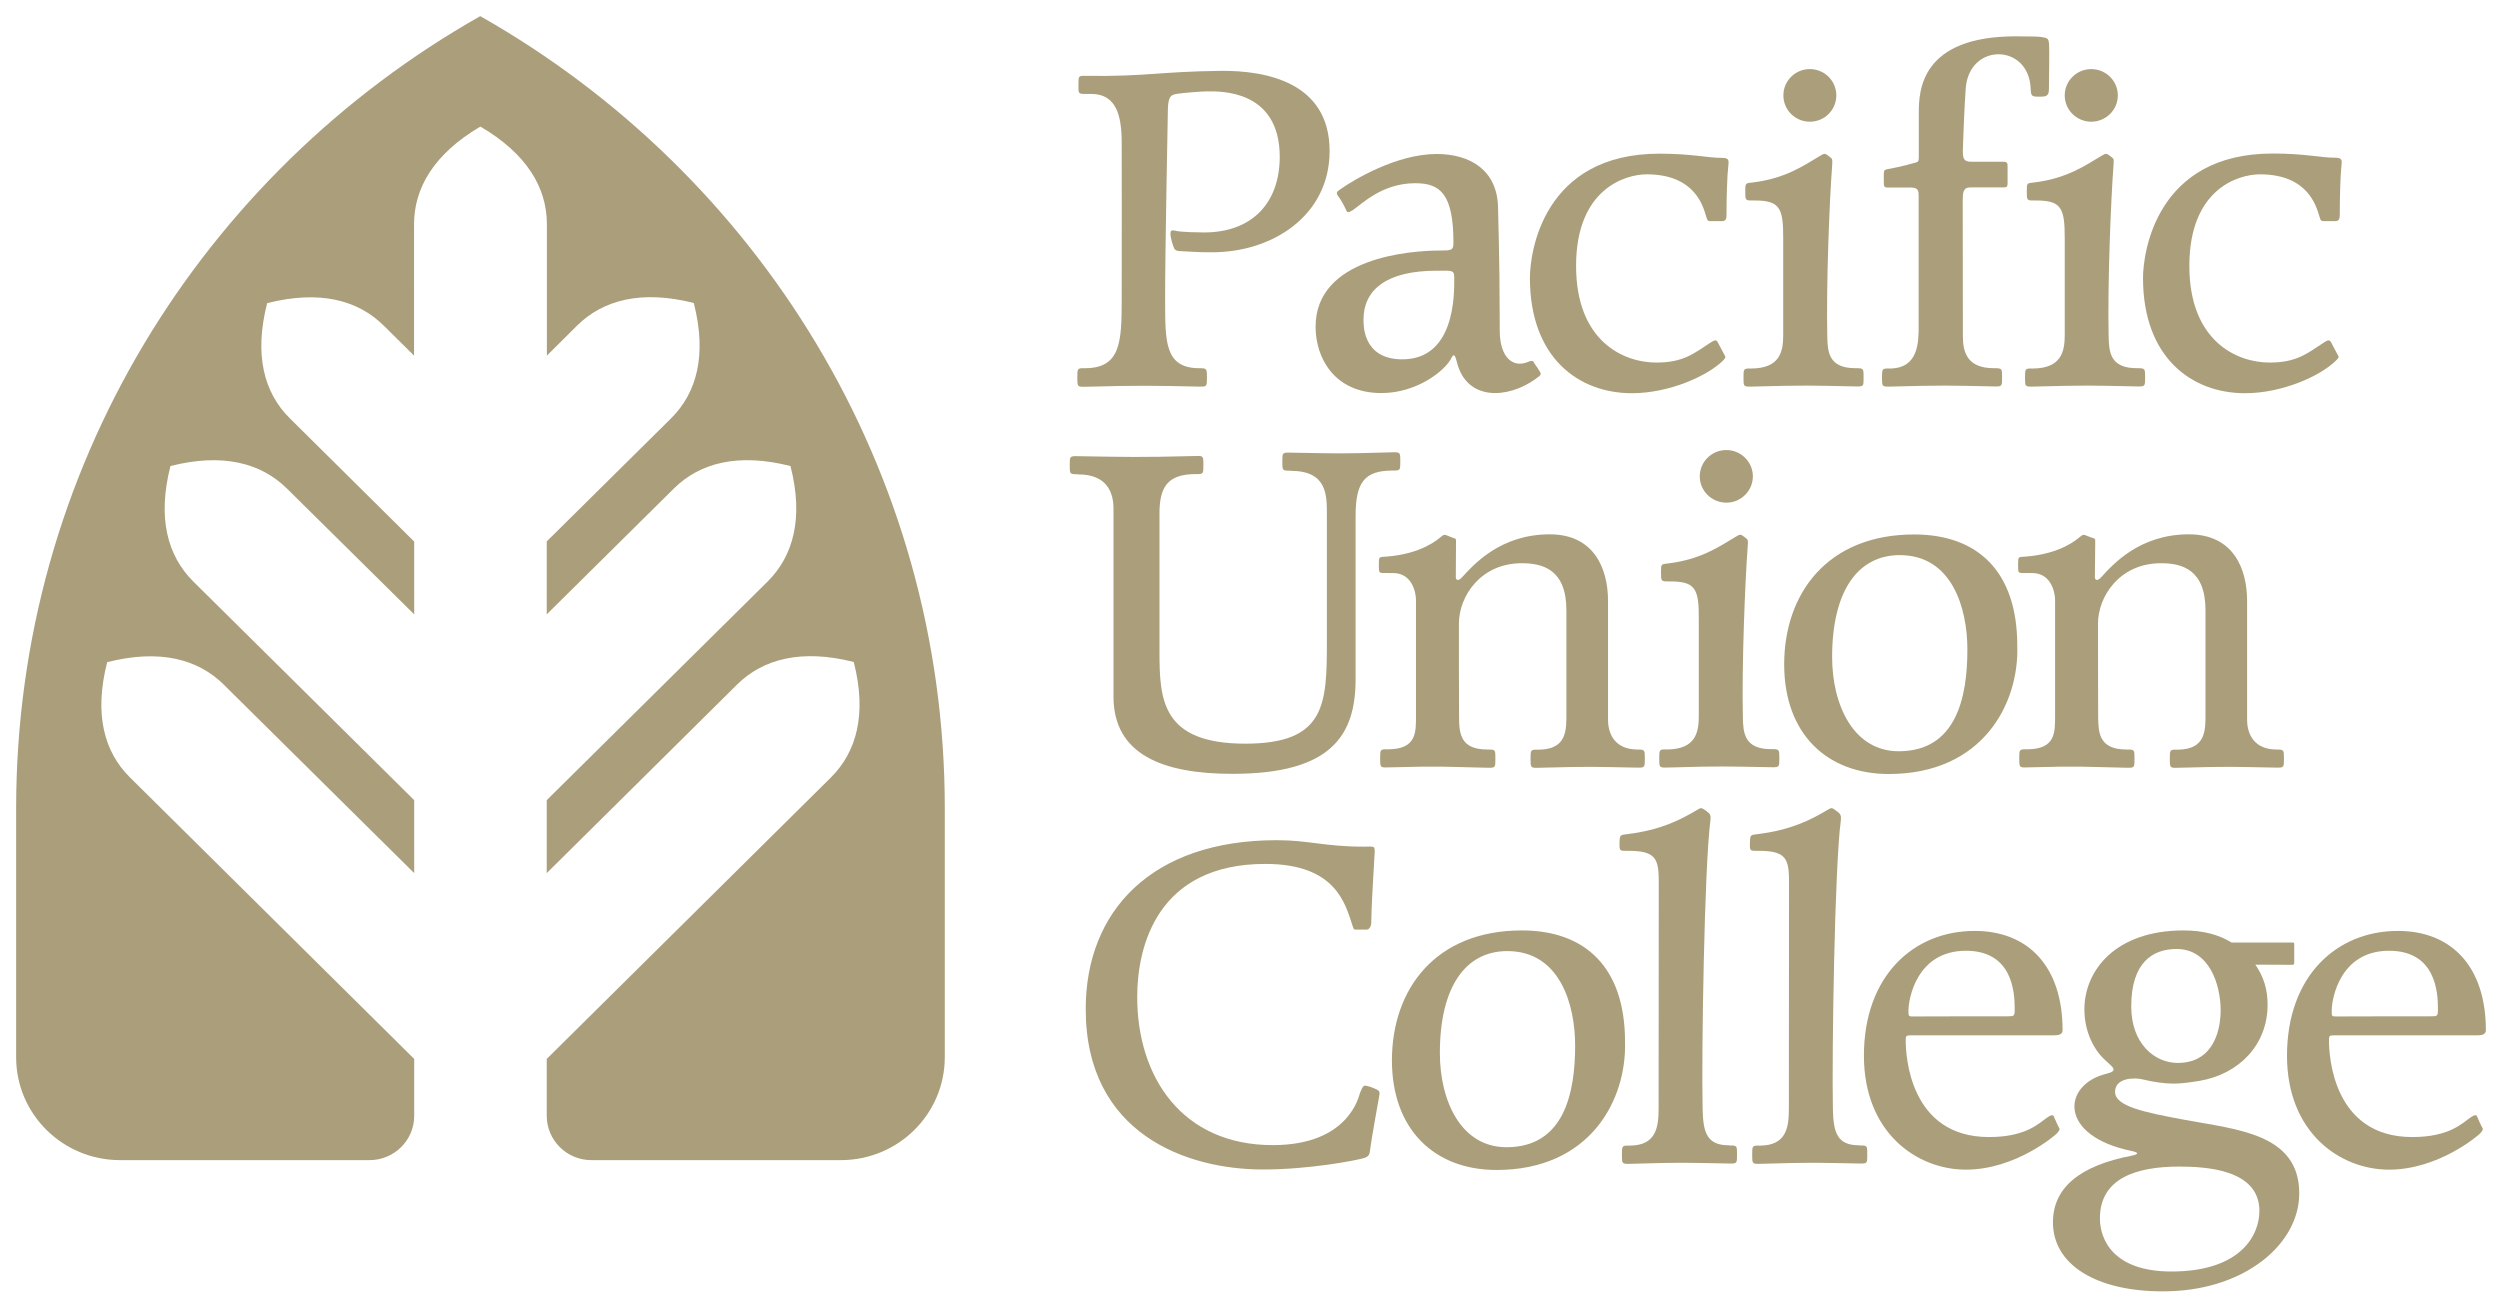
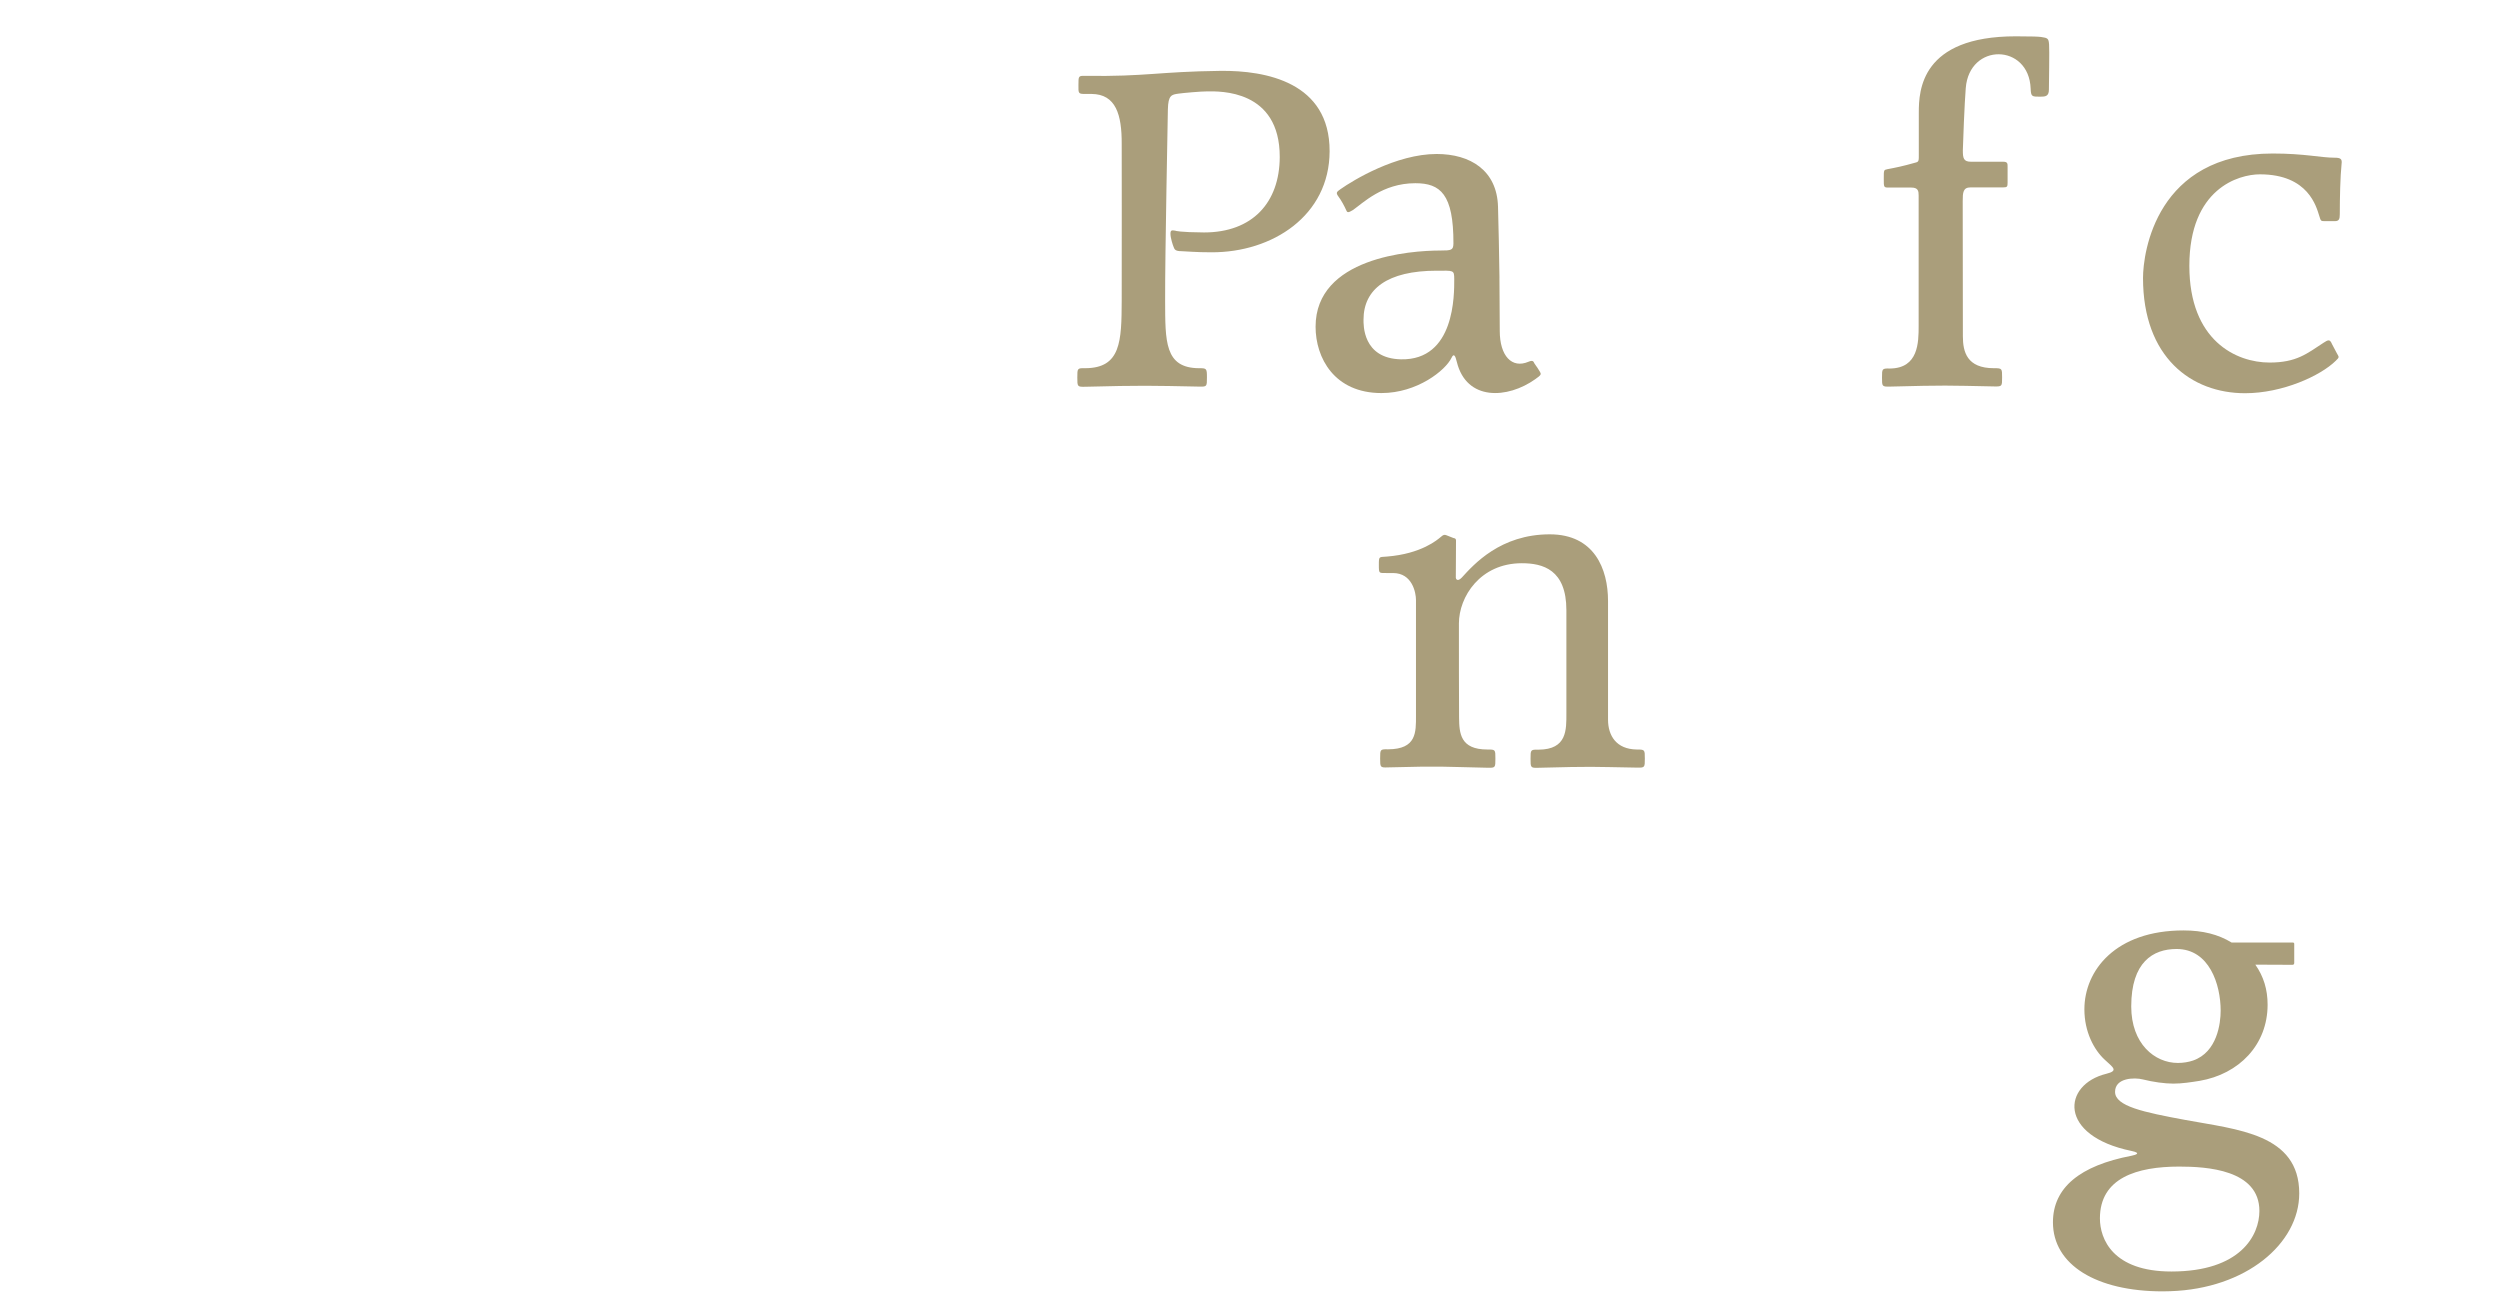
<svg xmlns="http://www.w3.org/2000/svg" width="154.875" height="80.625" viewBox="0 0 154.875 80.625">
-   <path class="has-fill" fill="#AA9E7B" d="M29.76 7.84c2.88 1.69 4.12 3.79 4.12 6.05v8.14l1.87-1.86c1.61-1.59 3.99-2.22 7.23-1.4.82 3.21.2 5.56-1.42 7.16l-7.69 7.61v4.52l7.87-7.79c1.61-1.6 3.99-2.22 7.23-1.4.82 3.2.19 5.56-1.42 7.16L33.87 49.57v4.52l11.79-11.68c1.61-1.59 3.99-2.22 7.23-1.4.82 3.21.19 5.56-1.42 7.16L33.87 65.6v3.52c0 1.522 1.24 2.75 2.77 2.75h15.45c3.56 0 6.44-2.86 6.44-6.38V50.07c0-21.01-11.6-39.33-28.78-49.07C12.55 10.74 1 29.05 1 50.08V65.5c0 3.52 2.88 6.37 6.44 6.37h15.45c1.53 0 2.77-1.23 2.77-2.74V65.6L8.06 48.17c-1.62-1.59-2.24-3.95-1.42-7.15 3.24-.82 5.62-.2 7.23 1.4l11.79 11.67v-4.52L11.98 36.03c-1.61-1.6-2.24-3.95-1.42-7.16 3.24-.82 5.62-.19 7.23 1.41l7.87 7.78v-4.51l-7.69-7.62c-1.62-1.59-2.24-3.95-1.42-7.15 3.24-.82 5.62-.2 7.23 1.4l1.87 1.85V13.9c0-2.26 1.24-4.37 4.11-6.06z" />
-   <path class="has-fill" fill="#AA9E7B" d="M105.3 29.51c0 .9.74 1.63 1.65 1.63.9 0 1.64-.73 1.64-1.63 0-.9-.74-1.63-1.64-1.63-.91 0-1.65.73-1.65 1.63zm-1.92 5.39c-.48.06-.48.01-.48.56s0 .56.48.56c1.63-.01 1.88.39 1.86 2.37v5.96c0 1.02-.19 2.06-1.95 2.08h-.02c-.48-.02-.48.01-.48.56s0 .57.48.56c3.5-.1 3.5-.07 6.47-.02.49.01.49-.01.49-.56s0-.56-.49-.56h-.02c-1.67 0-1.73-1.02-1.75-1.98-.07-3.27.14-8.46.3-10.56.03-.39.03-.43-.12-.54-.33-.26-.33-.25-.6-.09-1.04.62-2.16 1.41-4.17 1.66zm26.42-1.41c-.01-.15-.12-.15-.16-.16l-.44-.17c-.13-.05-.19-.04-.36.11-.18.15-1.18 1.04-3.34 1.21-.48.04-.48-.04-.48.52s0 .49.48.5h.392c1.19 0 1.42 1.22 1.42 1.67v7.17c0 1.02.04 2.07-1.72 2.08h-.01c-.49-.01-.49.01-.49.56s0 .58.49.56c3.5-.09 3.198-.04 6.17.022.48.01.48-.01.48-.57 0-.55 0-.56-.48-.56h-.02c-1.67 0-1.74-1.01-1.75-1.98-.01-.77-.01-4.54-.01-5.83 0-1.64 1.308-3.73 3.908-3.73 1.29 0 2.75.39 2.75 2.91v6.38c0 1.02.05 2.25-1.72 2.26h-.01c-.48-.01-.48.01-.48.56s0 .58.48.562c3.5-.09 3.13-.06 6.11-.01.48.01.48-.01.48-.56 0-.552 0-.562-.51-.562-1.25-.02-1.772-.85-1.772-1.85v-7.35c0-1.99-.84-4.13-3.61-4.13-3.06 0-4.71 1.87-5.45 2.68-.28.29-.37.07-.37.01l.022-2.302zM71.83 31.8c0-1.66.53-2.42 2.22-2.43h.02c.48.01.48-.01.48-.56s0-.58-.48-.56c-3.5.09-4.34.06-7.31.01-.49-.01-.49.01-.49.56s0 .56.49.56l.02.01c1.82-.01 2.2 1.15 2.2 2.11v11.65c0 3.59 3.04 4.79 7.37 4.79 6.14 0 7.63-2.39 7.63-5.88V31.94c0-2.08.57-2.78 2.27-2.79h.01c.49.01.49-.02.49-.57 0-.55 0-.57-.49-.56-3.5.1-3.36.07-6.33.02-.49-.01-.49.01-.49.56s0 .56.49.56l.02.01c2.28-.01 2.25 1.52 2.25 2.73v7.87c0 3.88-.09 6.3-5.05 6.3-5.21 0-5.32-2.75-5.32-5.74V31.8zm-4.57 30.71c0-6.07 4.08-10.46 11.83-10.46 2.01 0 2.94.4 5.4.4.74 0 .7-.12.65.72-.07 1.17-.19 3.24-.19 3.96 0 .27-.13.46-.29.46h-.63c-.16 0-.16 0-.24-.24-.44-1.31-.99-3.83-5.4-3.83-6.72 0-7.94 5.13-7.94 8.24 0 4.97 2.78 9.18 8.4 9.18 4.76 0 5.34-3.09 5.4-3.23.2-.478.22-.488.46-.43.22.05.46.16.57.21.19.1.2.17.17.37-.03.16-.5 2.77-.55 3.21-.06.46-.05.56-.43.68-.44.13-3.3.7-6.24.7-4.67 0-10.97-2.17-10.97-9.94zm33.59-10.84c-.49.05-.5.05-.52.51-.01.55 0 .53.49.53 1.95-.02 1.95.6 1.94 2.36l-.01 13.63c0 1.13-.16 2.26-1.77 2.27h-.022c-.48-.01-.48.01-.48.57 0 .55 0 .57.48.56 3.5-.1 3.2-.07 6.17-.02.48.01.48-.01.48-.56s0-.56-.48-.56l-.02-.01c-1.36.01-1.6-.79-1.63-2.22-.08-3.48.11-15.052.48-17.892.06-.39-.08-.46-.22-.57-.34-.25-.34-.25-.61-.09-1.038.622-2.27 1.242-4.278 1.492zm8.07 0c-.48.05-.5.05-.51.51-.02.55 0 .53.48.53 1.95-.02 1.95.6 1.94 2.36l-.01 13.63c0 1.13-.15 2.26-1.772 2.27h-.02c-.48-.01-.48.01-.48.57 0 .55 0 .57.48.56 3.5-.1 3.2-.07 6.17-.02.48.01.48-.01.48-.56s0-.56-.48-.56l-.02-.01c-1.36.01-1.6-.79-1.63-2.22-.07-3.48.11-15.052.49-17.892.05-.39-.09-.46-.23-.57-.33-.25-.33-.25-.6-.09-1.038.622-2.278 1.242-4.288 1.492zm-2.27-41.89c-.87 0-1.85-.26-3.85-.26-7.2 0-8.022 6.11-8.022 7.7 0 4.92 2.99 7.14 6.32 7.14 2.31 0 4.67-1.07 5.62-2 .24-.25.19-.22.05-.49-.49-.91-.22-.42-.35-.66-.09-.17-.19-.16-.46.02-1.04.68-1.68 1.23-3.35 1.23-2.07 0-4.97-1.35-4.97-5.99 0-4.78 3.06-5.67 4.38-5.67 3.01 0 3.5 2.03 3.67 2.58.09.31.11.32.31.32h.66c.25 0 .3-.12.3-.42 0-1.02.03-2.34.12-3.12.03-.29-.038-.38-.428-.38zm3.83-3.87c0 .9.73 1.63 1.64 1.63.91 0 1.64-.73 1.64-1.63 0-.9-.73-1.63-1.64-1.63-.91 0-1.64.73-1.64 1.63zm-1.87 5.39c-.48.06-.49.01-.49.56s0 .57.49.56c1.62-.01 1.87.39 1.86 2.37v5.96c0 1.02-.19 2.06-1.96 2.08h-.01c-.49-.01-.49.01-.49.56s0 .57.49.56c3.5-.09 3.5-.07 6.47-.01.49.01.48-.01.48-.56s.01-.57-.48-.57h-.02c-1.672 0-1.73-1.01-1.75-1.98-.07-3.27.14-8.46.3-10.56.028-.39.02-.43-.12-.53-.33-.26-.33-.26-.602-.1-1.038.62-2.158 1.41-4.17 1.66zm19.3-5.39c0 .9.74 1.63 1.64 1.63.91 0 1.65-.73 1.65-1.63 0-.9-.74-1.63-1.65-1.63-.9 0-1.64.73-1.64 1.63zm-1.87 5.39c-.48.06-.48.01-.48.56s0 .57.48.56c1.63-.01 1.88.39 1.87 2.37v5.96c0 1.02-.2 2.06-1.96 2.08h-.02c-.48-.01-.48.01-.48.56s0 .57.48.56c3.5-.09 3.5-.07 6.47-.01.49.01.49-.01.49-.56s0-.57-.49-.57h-.02c-1.67 0-1.73-1.01-1.75-1.98-.07-3.27.14-8.46.3-10.56.03-.39.03-.43-.11-.53-.33-.26-.33-.26-.61-.1-1.04.62-2.16 1.41-4.17 1.66z" />
  <path class="has-fill" fill="#AA9E7B" d="M116.93 10.48c-.23.05-.23.04-.23.57 0 .57-.01.57.34.57h1.37c.42 0 .45.22.45.49v8.08c0 1.02-.01 2.62-1.77 2.64h-.01c-.49-.01-.49.01-.49.56s0 .57.49.56c3.49-.09 3.49-.07 6.46-.01.49.01.49-.01.49-.56s0-.57-.49-.57h-.02c-1.67 0-1.92-1.01-1.92-1.98 0-3.34-.01-6.17-.01-8.37 0-.53.02-.85.48-.85h2.02c.26 0 .28-.05.28-.3v-.96c0-.21.01-.33-.272-.33h-1.99c-.47 0-.51-.22-.51-.71 0-.24.11-3.05.18-3.85.22-2.83 3.91-2.77 4.02.02.022.51.07.51.592.51.32 0 .54-.02.54-.44 0-.32.04-2.51.01-2.8-.03-.36-.07-.4-.5-.46-.18-.02-.49-.04-1.56-.04-5.88 0-6.01 3.36-6.01 4.72v2.5c0 .51.02.55-.23.61-.77.22-1.23.31-1.71.4zm-42.16 12.9c0 .57 0 .58-.49.57-2.97-.06-3.56-.08-7.06.01-.48.01-.48-.01-.48-.58 0-.56 0-.58.49-.57h.01c2.2-.01 2.24-1.67 2.25-4.18.01-3.49 0-8.22 0-9.7.01-1.83-.36-3.1-1.87-3.11h-.39c-.42 0-.43-.02-.42-.56 0-.55 0-.57.42-.56 3.83.05 4.47-.26 8.38-.31 2.81-.03 6.77.7 6.76 4.98-.01 4-3.55 6.27-7.31 6.26-1.02 0-1.53-.06-1.88-.07-.35 0-.42-.1-.47-.25-.06-.14-.2-.58-.2-.82 0-.23.07-.24.3-.2 0 .01.28.1 1.78.11 3 0 4.68-1.85 4.69-4.67.01-4.2-3.73-4.07-4.46-4.07-.44 0-1.53.1-1.81.14-.43.06-.64.09-.66.98 0 .26-.18 8.99-.17 11.85.01 2.51-.04 4.17 2.1 4.18.47 0 .49.01.49.57zM90.2 33.49c0-.15-.12-.15-.16-.16l-.43-.17c-.13-.05-.19-.04-.36.11-.18.15-1.18 1.04-3.34 1.21-.48.04-.49-.04-.49.52s.01.49.49.5h.39c1.19 0 1.42 1.22 1.42 1.67v7.17c0 1.02.04 2.07-1.72 2.08h-.02c-.48-.01-.48.01-.48.56s0 .58.48.56c3.5-.09 3.21-.04 6.18.022.48.01.48-.01.48-.57 0-.55 0-.56-.48-.56h-.02c-1.68 0-1.74-1.01-1.75-1.98-.01-.77-.01-4.54-.01-5.83 0-1.64 1.31-3.73 3.898-3.73 1.3 0 2.76.39 2.76 2.91v6.38c0 1.02.05 2.25-1.72 2.26h-.01c-.49-.01-.49.01-.49.56s0 .58.49.562c3.5-.09 3.13-.06 6.1-.01.49.01.49-.01.49-.56 0-.552 0-.562-.51-.562-1.25-.02-1.77-.85-1.77-1.85v-7.35c0-1.99-.85-4.13-3.61-4.13-3.06 0-4.71 1.87-5.45 2.68-.28.29-.37.07-.37.01-.008-.102.022-2.222.012-2.302zm54.43-23.72c-.86 0-1.85-.26-3.84-.26-7.2 0-8.03 6.12-8.03 7.71 0 4.92 3 7.14 6.32 7.14 2.32 0 4.68-1.08 5.62-2.01.25-.24.2-.22.06-.48-.49-.91-.22-.43-.35-.67-.1-.16-.19-.15-.46.03-1.04.68-1.68 1.23-3.35 1.23-2.07 0-4.97-1.36-4.97-5.99 0-4.79 3.06-5.67 4.37-5.67 3.02 0 3.5 2.03 3.68 2.58.09.3.1.32.31.32h.66c.25 0 .3-.13.3-.43 0-1.02.03-2.33.11-3.11.04-.3-.04-.39-.43-.39z" />
-   <path class="has-fill" fill-rule="evenodd" clip-rule="evenodd" fill="#AA9E7B" d="M121.88 40.24c0-2.55-.94-5.85-4.19-5.85-2.6 0-4.19 2.23-4.19 6.31 0 2.96 1.312 5.84 4.13 5.84 3.56 0 4.25-3.34 4.25-6.3zm3.09-.24c.12 3.59-2.14 7.95-7.96 7.95-3.85 0-6.48-2.51-6.48-6.79 0-4.39 2.68-8.05 8.05-8.05 3.93 0 6.39 2.28 6.39 6.89zM97.58 64.77c0-2.55-.95-5.85-4.2-5.85-2.6 0-4.18 2.23-4.18 6.31 0 2.96 1.3 5.84 4.13 5.84 3.56 0 4.25-3.34 4.25-6.3zm3.09-.24c.11 3.59-2.14 7.95-7.96 7.95-3.85 0-6.48-2.51-6.48-6.79 0-4.39 2.68-8.05 8.05-8.05 3.92 0 6.39 2.28 6.39 6.89zm21.66-1.57h2.02c.44 0 .46 0 .46-.48 0-1.02-.14-3.58-3.02-3.58-3.04 0-3.56 2.96-3.56 3.7 0 .37-.01.37.34.37l3.76-.01zm-.03 1.18h-3.97c-.26 0-.27.05-.27.33 0 .92.24 5.97 5.16 5.97 2.32 0 3.1-.87 3.62-1.22.39-.26.37-.08.43.03.05.11.21.48.29.61.08.13-.02.21-.13.35-.11.13-2.59 2.25-5.64 2.25-3.03 0-6.32-2.28-6.32-7.06 0-4.94 3.07-7.73 6.86-7.73 3.34 0 5.448 2.23 5.448 6.15 0 .28-.27.32-.57.32H122.3zm26.25-1.18h2.02c.44 0 .46 0 .46-.48 0-1.02-.14-3.58-3.03-3.58-3.028 0-3.55 2.96-3.55 3.7 0 .37-.01.37.34.37l3.76-.01zm-.03 1.18h-3.97c-.26 0-.27.05-.27.33 0 .92.24 5.97 5.16 5.97 2.32 0 3.1-.87 3.62-1.22.39-.26.37-.08.43.03.05.11.21.48.29.61.08.13-.02.21-.13.35-.11.13-2.59 2.25-5.65 2.25-3.03 0-6.32-2.28-6.32-7.06 0-4.94 3.08-7.73 6.87-7.73 3.34 0 5.45 2.23 5.45 6.15 0 .28-.27.32-.57.32h-4.91z" />
  <path class="has-fill" fill-rule="evenodd" clip-rule="evenodd" fill="#AA9E7B" d="M137.57 62.61c0-1.62-.7-3.82-2.73-3.82-1.46 0-2.81.81-2.81 3.56 0 2.31 1.45 3.5 2.89 3.5.34 0 .68-.06.94-.15 1.5-.52 1.71-2.31 1.71-3.09zm2.4 12.41c0-2.57-3.29-2.75-4.97-2.75-2.62 0-4.91.7-4.91 3.21 0 1.27.79 3.29 4.43 3.29 4.28 0 5.45-2.24 5.45-3.75zM133.98 80c-4.11 0-6.8-1.64-6.8-4.28 0-2.15 1.68-3.51 4.86-4.12.3-.06.62-.17 0-.3-4.56-.94-4.28-4.11-1.55-4.78.778-.19.4-.4-.09-.86-.68-.62-1.272-1.74-1.272-3.13 0-2.42 1.94-4.89 6.14-4.89 1.2 0 2.16.25 2.98.75h3.78c.07 0 .1.02.1.09v1.18c0 .1-.07.11-.13.11l-2.28-.01c.52.74.76 1.55.76 2.48 0 2.48-1.76 4.3-4.22 4.72-.51.08-1.07.17-1.62.17-.53 0-1.26-.1-1.89-.26-.51-.13-1.72-.11-1.72.77 0 .89 1.76 1.26 4.35 1.74 3.23.6 7.06.86 7.06 4.55 0 3.12-3.31 5.91-7.99 6.06l-.468.01zM90.09 17.3c0-.59-.04-.53-1.09-.53-3.05 0-4.53 1.14-4.53 3.03 0 .29-.07 2.41 2.32 2.46 3.35.07 3.3-4.02 3.3-4.96zm2.8-.1c.01 1.14.02 2.29.02 3.3 0 1.55.75 2.35 1.78 1.91.32-.14.32.04.37.11.12.17.28.4.35.53.062.13.09.17-.3.44-1.71 1.22-4.26 1.37-4.86-1.07-.09-.39-.188-.56-.33-.25-.37.77-2.12 2.18-4.34 2.18-2.92 0-4.08-2.18-4.08-4.11 0-4.28 5.85-4.72 7.73-4.72.68 0 .8-.02.81-.43.01-3.07-.81-3.74-2.36-3.74-2.05 0-3.26 1.25-3.88 1.67-.3.19-.35.13-.398.01-.12-.27-.31-.62-.49-.86-.19-.25-.07-.3.13-.45.78-.55 3.45-2.18 5.96-2.18 2.08 0 3.74 1.01 3.8 3.27.038 1.36.068 2.83.09 4.39z" />
</svg>